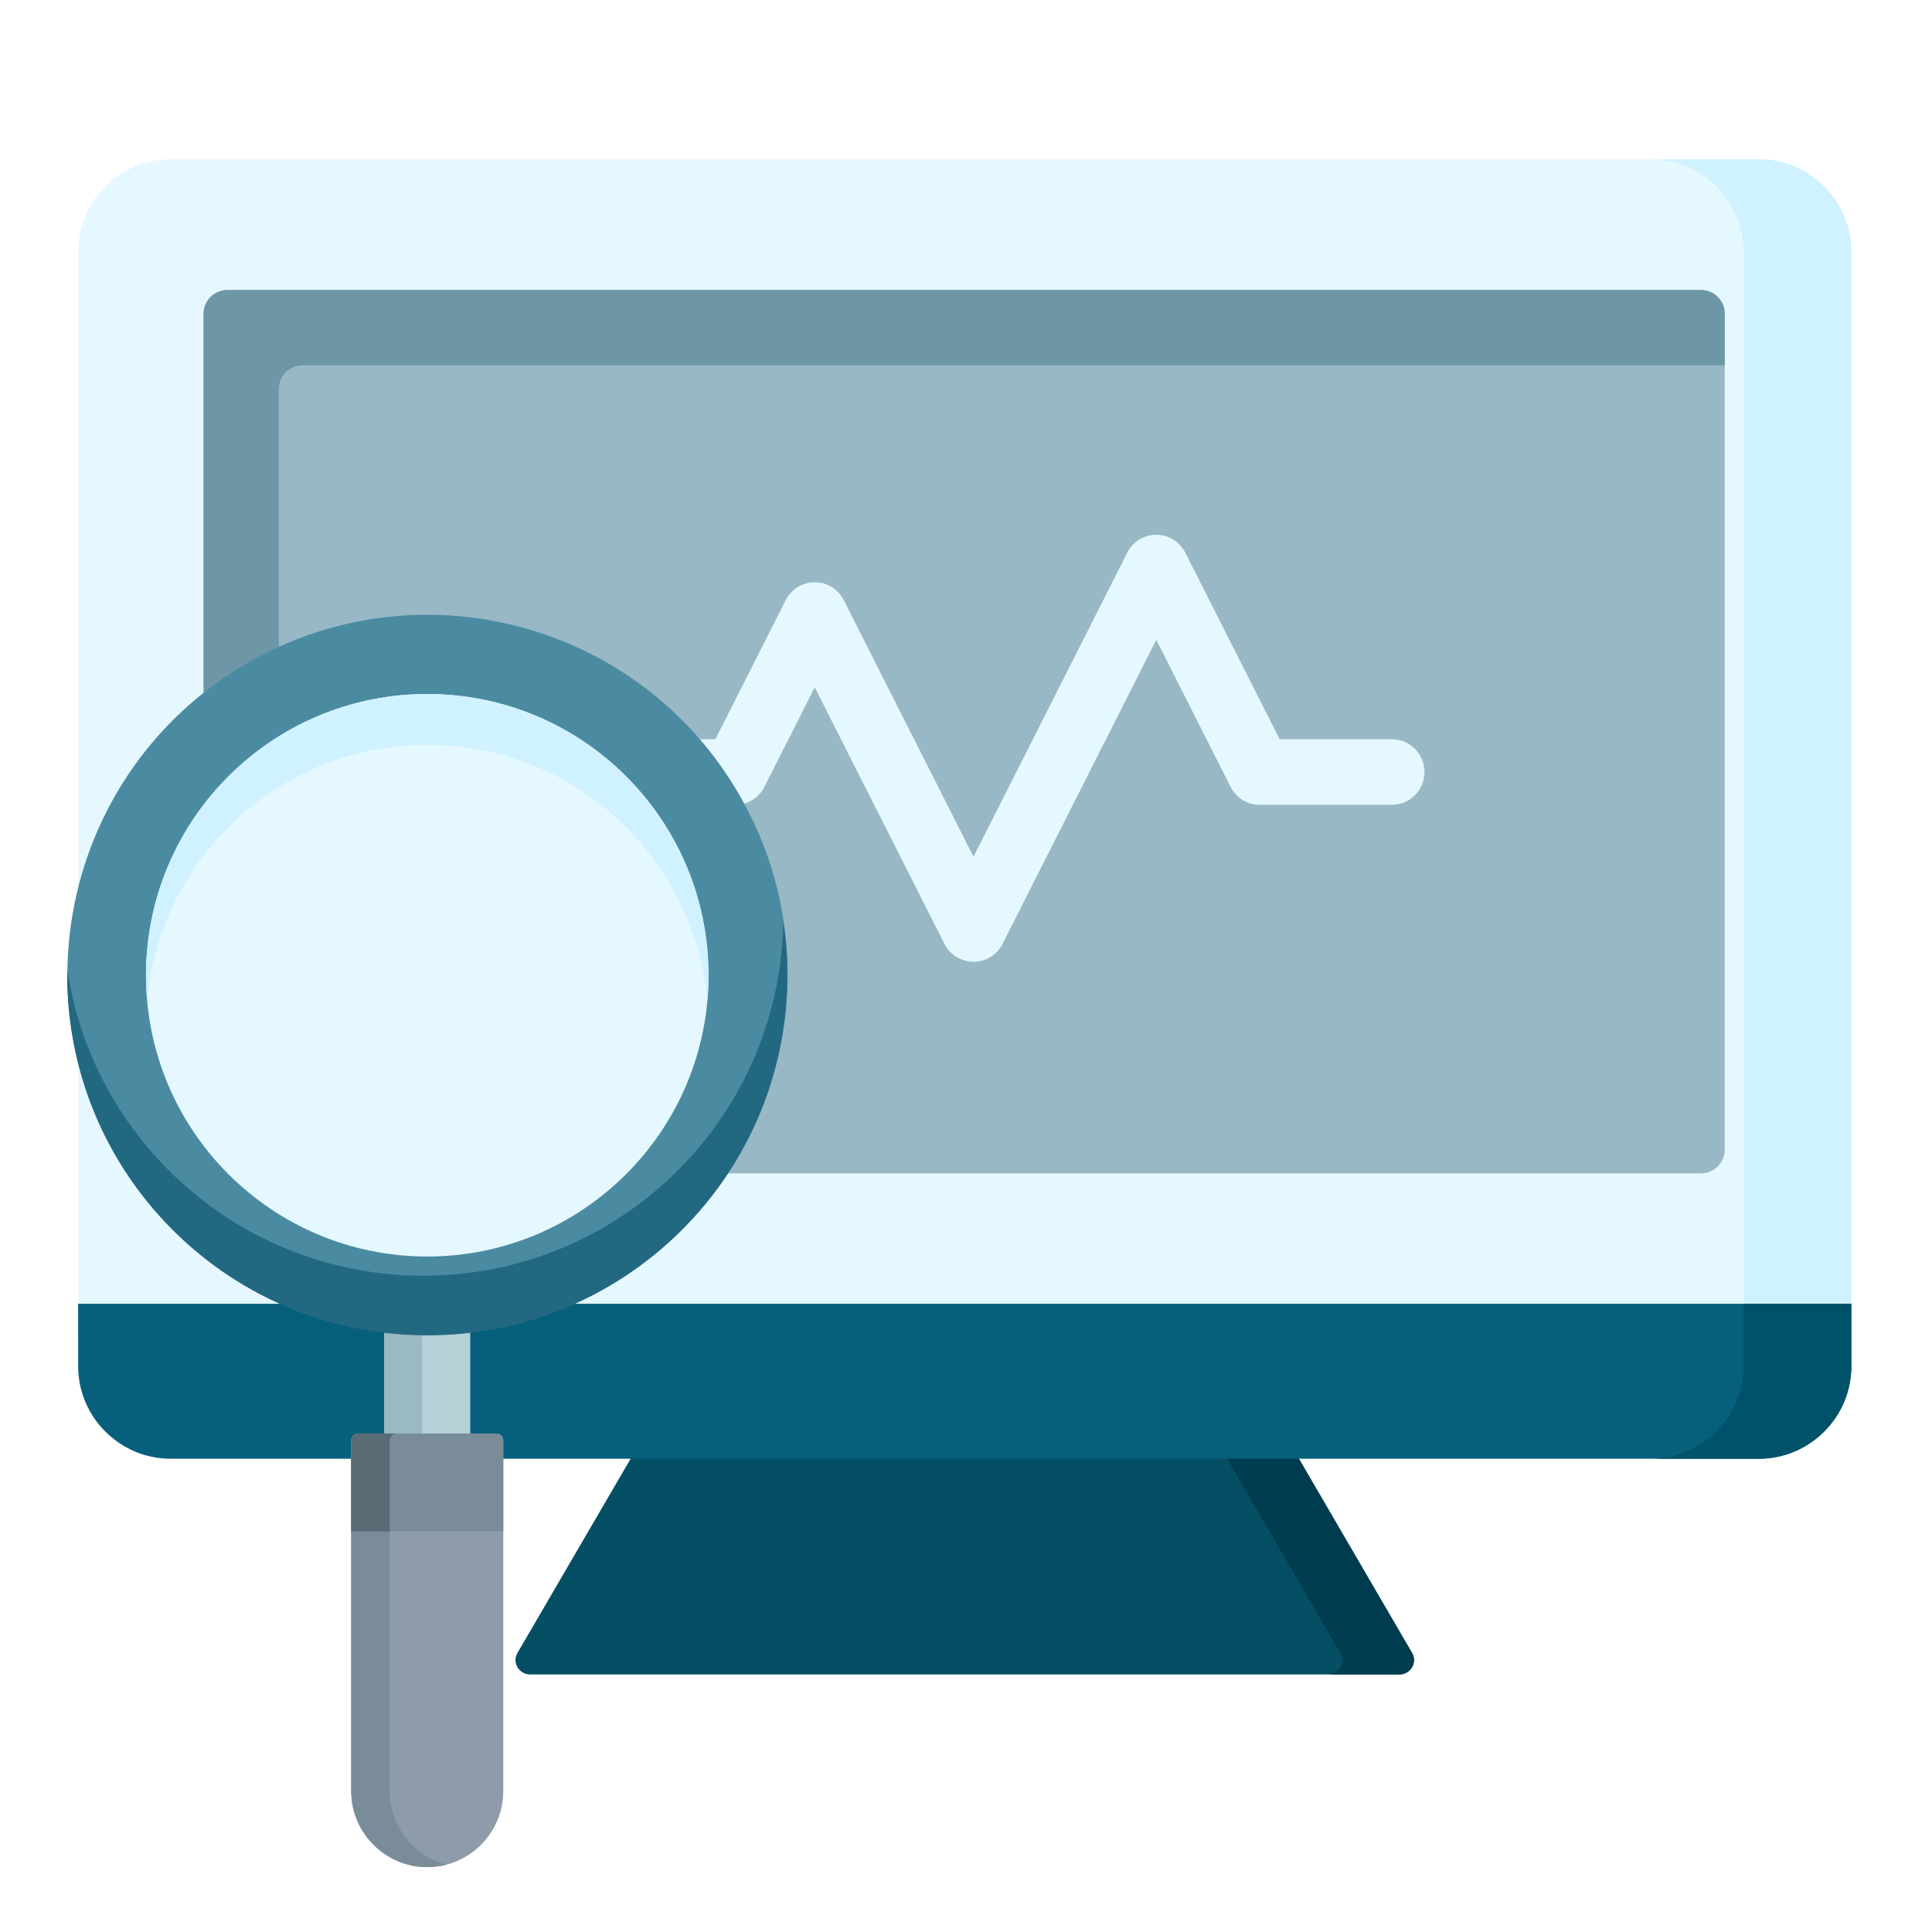
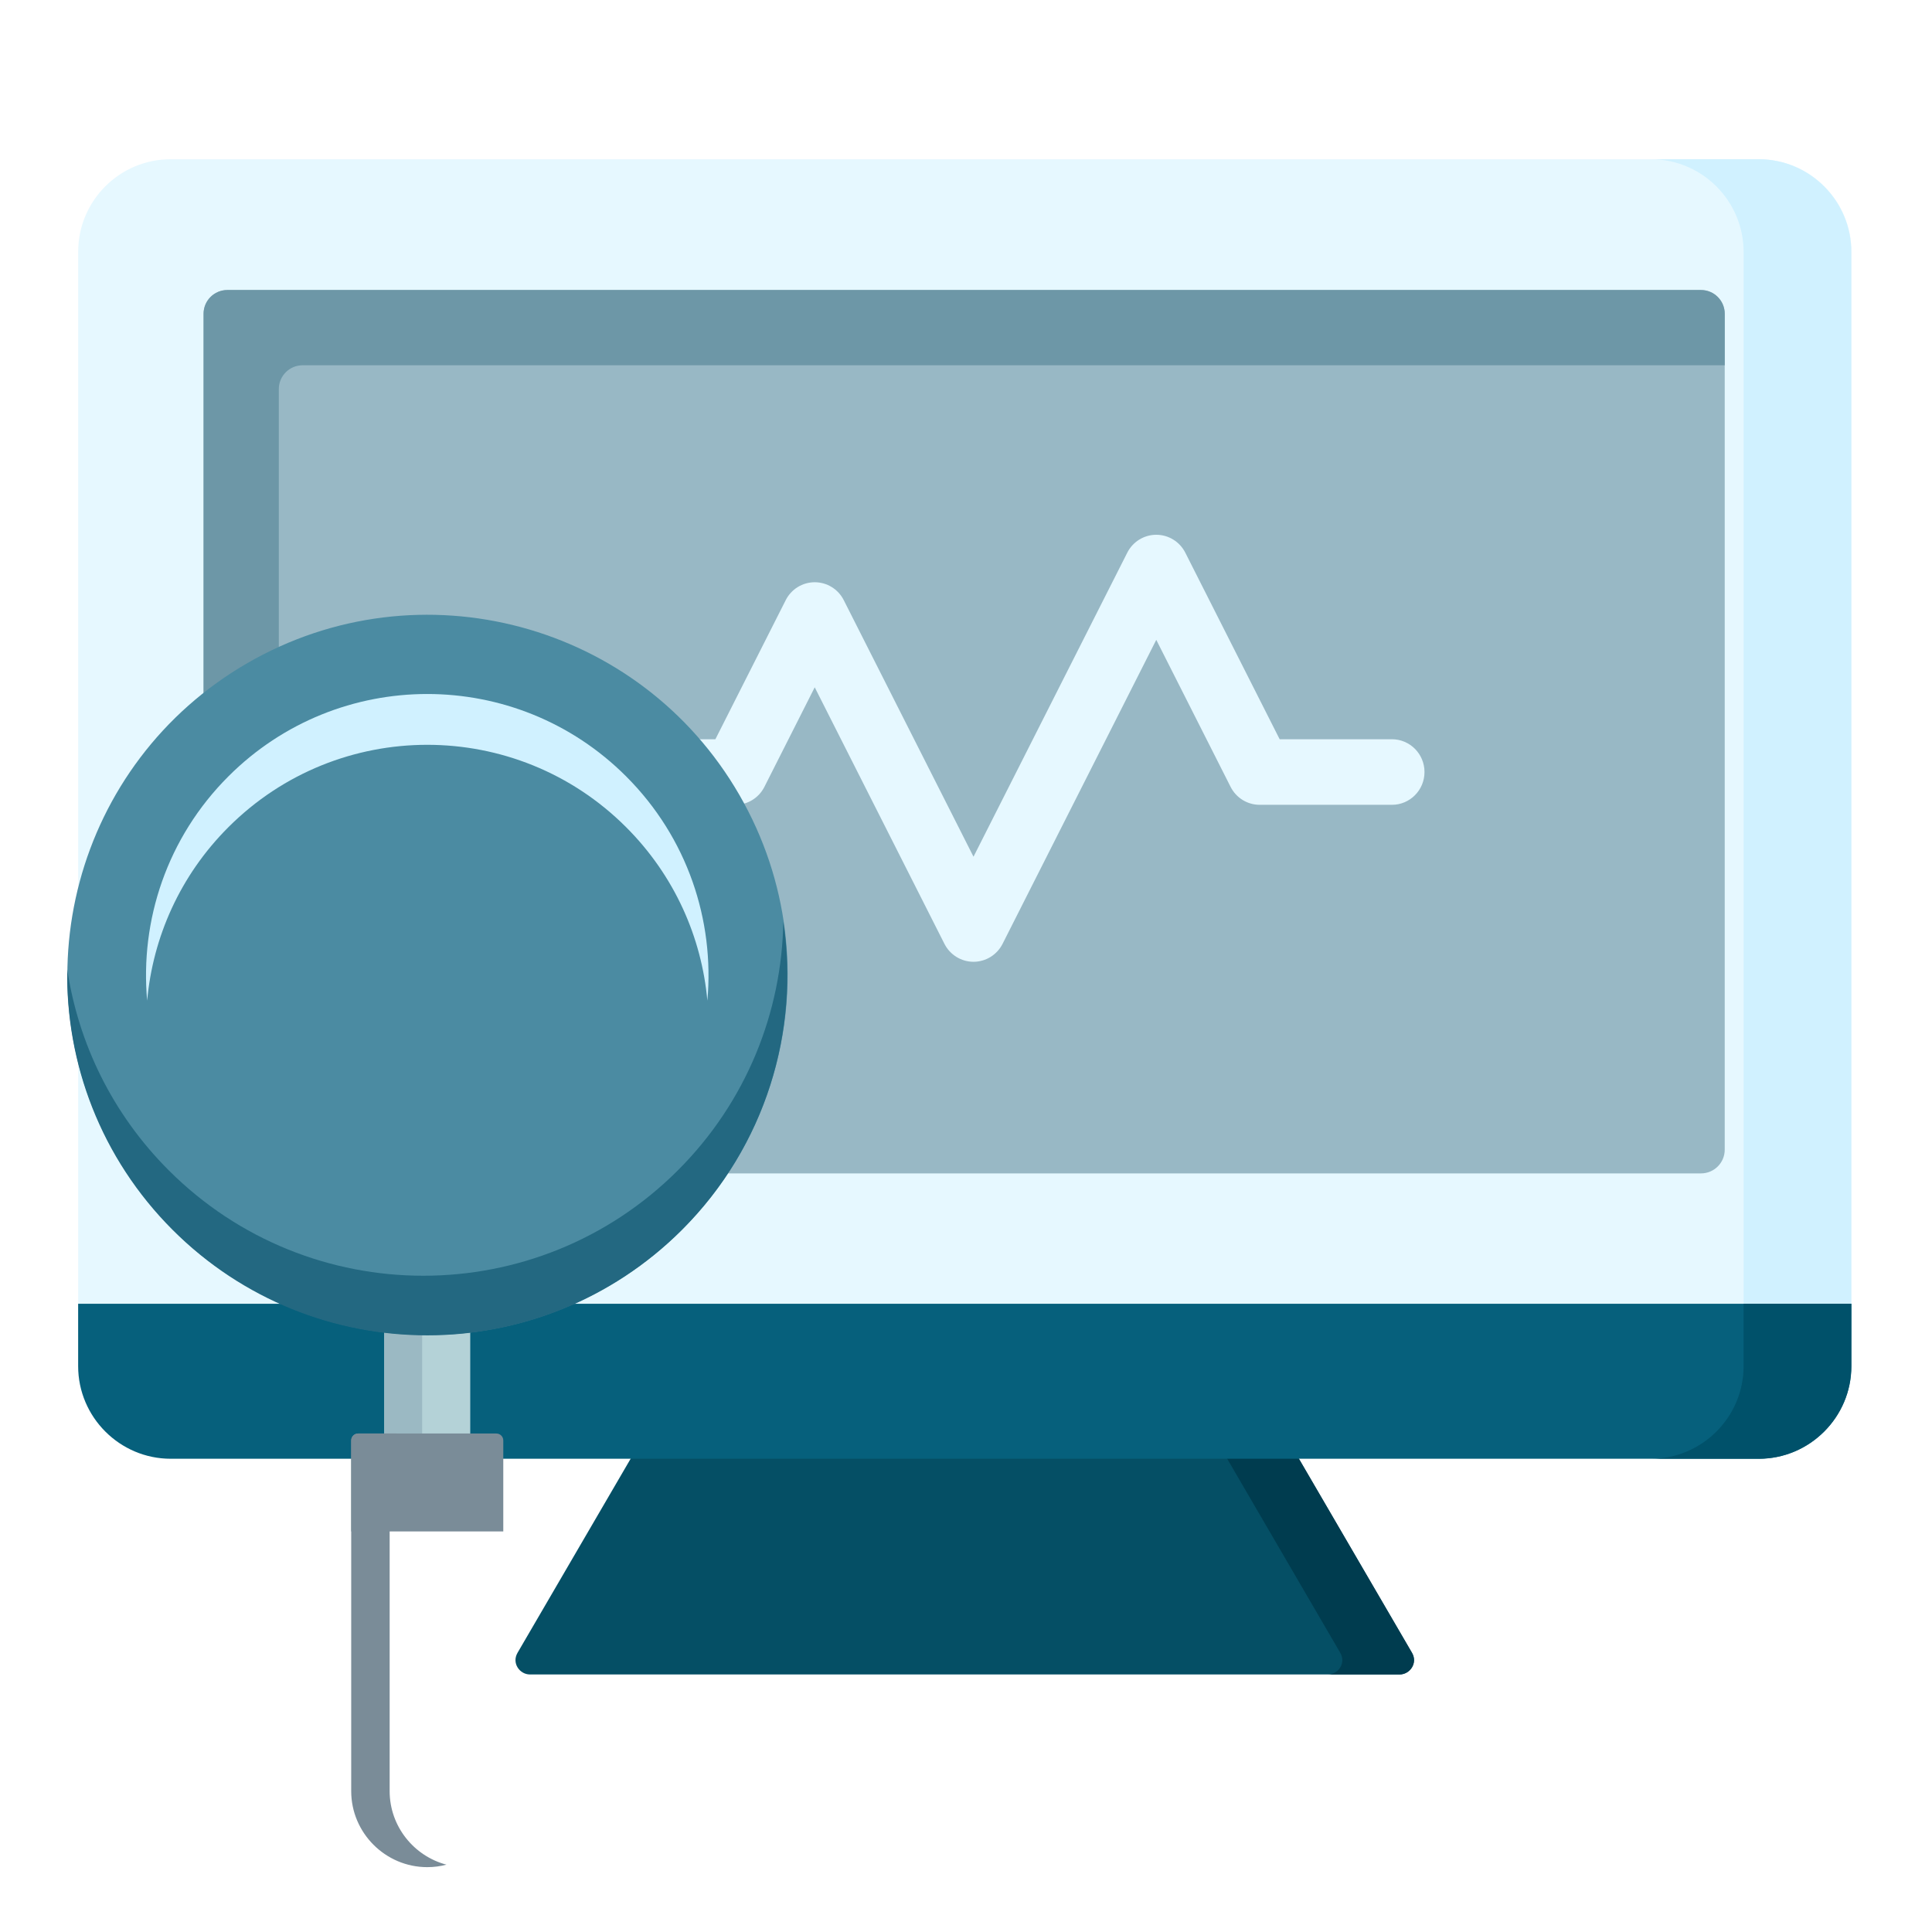
<svg xmlns="http://www.w3.org/2000/svg" width="60" height="60" viewBox="0 0 60 60" fill="none">
  <g clip-path="url(#clip0_5416_53102)">
    <path fill-rule="evenodd" clip-rule="evenodd" d="M39.454 43.791L20.323 44.036L16.072 51.33C15.886 51.65 16.138 52.002 16.458 52.002H43.461C43.781 52.002 44.034 51.65 43.847 51.33L39.454 43.791Z" fill="#054F65" />
    <path fill-rule="evenodd" clip-rule="evenodd" d="M39.46 43.791L37.247 43.819L41.623 51.33C41.81 51.651 41.557 52.002 41.237 52.002H43.467C43.787 52.002 44.039 51.651 43.853 51.33L39.46 43.791Z" fill="#003C4F" />
    <path d="M54.624 4.945H5.303C3.715 4.945 2.428 6.232 2.428 7.82V41.314C2.428 42.902 3.715 44.189 5.303 44.189H54.624C56.212 44.189 57.499 42.902 57.499 41.314V7.82C57.499 6.232 56.212 4.945 54.624 4.945Z" fill="#E6F8FF" />
    <path fill-rule="evenodd" clip-rule="evenodd" d="M54.618 4.945C56.2 4.945 57.493 6.239 57.493 7.82V41.314C57.493 42.895 56.199 44.189 54.618 44.189H51.274C52.855 44.189 54.149 42.895 54.149 41.314V7.82C54.149 6.239 52.855 4.945 51.274 4.945H54.618Z" fill="#D0F1FF" />
    <path fill-rule="evenodd" clip-rule="evenodd" d="M57.498 40.489H2.427V42.428C2.427 44.01 3.72 45.303 5.301 45.303H54.622C56.204 45.303 57.497 44.01 57.497 42.428V40.489H57.498Z" fill="#06607C" />
    <path fill-rule="evenodd" clip-rule="evenodd" d="M57.493 40.489H54.149V42.428C54.149 44.01 52.855 45.303 51.274 45.303H54.618C56.2 45.303 57.493 44.01 57.493 42.428V40.489H57.493Z" fill="#00516A" />
    <path d="M52.825 9.007H7.06C6.652 9.007 6.322 9.337 6.322 9.745V35.703C6.322 36.111 6.652 36.441 7.06 36.441H52.825C53.233 36.441 53.563 36.111 53.563 35.703V9.745C53.563 9.337 53.233 9.007 52.825 9.007Z" fill="#98B8C5" />
    <path fill-rule="evenodd" clip-rule="evenodd" d="M8.659 12.082C8.659 11.675 8.99 11.344 9.397 11.344H53.563V9.745C53.563 9.337 53.233 9.007 52.825 9.007H7.06C6.652 9.007 6.322 9.337 6.322 9.745V35.703C6.322 36.111 6.652 36.441 7.06 36.441H8.659V12.082Z" fill="#6D97A7" />
    <path d="M43.228 22.958H39.741L36.811 17.165C36.639 16.823 36.29 16.608 35.909 16.608C35.529 16.608 35.18 16.823 35.008 17.165L30.233 26.606L26.204 18.639C26.032 18.297 25.683 18.082 25.302 18.082C24.922 18.082 24.573 18.297 24.401 18.639L22.217 22.958H18.73C18.171 22.958 17.718 23.414 17.718 23.976C17.718 24.538 18.171 24.994 18.73 24.994H22.837C23.218 24.994 23.566 24.779 23.739 24.437L25.302 21.345L29.331 29.313C29.504 29.654 29.853 29.869 30.233 29.869C30.614 29.869 30.962 29.654 31.135 29.313L35.909 19.871L38.218 24.438C38.391 24.779 38.739 24.994 39.12 24.994H43.228C43.786 24.994 44.239 24.538 44.239 23.976C44.239 23.414 43.786 22.958 43.228 22.958Z" fill="#E6F8FF" />
    <path fill-rule="evenodd" clip-rule="evenodd" d="M11.934 45.662L14.604 45.573L14.604 40.356L11.933 40.26L11.934 45.662Z" fill="#B4D2D7" />
    <path fill-rule="evenodd" clip-rule="evenodd" d="M11.934 45.662L14.604 45.573V45.545L13.11 45.595V40.302L11.933 40.26L11.934 45.662Z" fill="#9BB9C3" />
-     <path fill-rule="evenodd" clip-rule="evenodd" d="M15.415 44.519H11.123C11.004 44.519 10.907 44.615 10.907 44.734V55.625C10.907 56.923 11.97 57.986 13.269 57.986C14.568 57.986 15.63 56.923 15.63 55.625V44.734C15.63 44.615 15.533 44.519 15.415 44.519Z" fill="#8D9CA8" />
    <path fill-rule="evenodd" clip-rule="evenodd" d="M11.123 44.519C11.004 44.519 10.907 44.615 10.907 44.734V47.56H15.63V44.734C15.63 44.615 15.533 44.519 15.415 44.519H11.123Z" fill="#7A8C98" />
    <path fill-rule="evenodd" clip-rule="evenodd" d="M12.316 44.519H11.123C11.004 44.519 10.907 44.615 10.907 44.734V55.625C10.907 56.923 11.97 57.986 13.269 57.986C13.475 57.986 13.675 57.959 13.865 57.909C12.853 57.643 12.101 56.718 12.101 55.625V44.734C12.101 44.615 12.197 44.519 12.316 44.519Z" fill="#7A8C98" />
-     <path fill-rule="evenodd" clip-rule="evenodd" d="M11.123 44.519C11.004 44.519 10.907 44.615 10.907 44.734V47.56H12.101V44.734C12.101 44.615 12.198 44.519 12.316 44.519H11.123Z" fill="#596C76" />
    <path d="M18.868 39.961C24.217 36.873 26.049 30.034 22.961 24.685C19.873 19.336 13.034 17.504 7.685 20.592C2.336 23.68 0.504 30.52 3.592 35.868C6.68 41.217 13.519 43.049 18.868 39.961Z" fill="#4B8BA2" />
    <path fill-rule="evenodd" clip-rule="evenodd" d="M24.327 28.621C24.835 32.009 23.785 35.586 21.177 38.195C16.809 42.562 9.729 42.562 5.361 38.195C3.13 35.964 2.04 33.025 2.088 30.102C2.43 32.386 3.48 34.585 5.239 36.344C9.606 40.711 16.687 40.711 21.054 36.344C23.191 34.207 24.281 31.421 24.327 28.621Z" fill="#236881" />
-     <path d="M13.269 39.022C18.093 39.022 22.004 35.111 22.004 30.287C22.004 25.463 18.093 21.553 13.269 21.553C8.445 21.553 4.534 25.463 4.534 30.287C4.534 35.111 8.445 39.022 13.269 39.022Z" fill="#E6F8FF" />
    <path fill-rule="evenodd" clip-rule="evenodd" d="M19.445 24.111C21.352 26.017 22.192 28.586 21.968 31.076C21.79 29.111 20.95 27.194 19.445 25.689C16.034 22.278 10.504 22.278 7.093 25.689C5.588 27.193 4.748 29.111 4.57 31.076C4.346 28.586 5.186 26.017 7.093 24.111C10.504 20.7 16.034 20.7 19.445 24.111Z" fill="#D0F1FF" />
  </g>
  <defs>
    <clipPath id="clip0_5416_53102">
      <rect width="57" height="57" fill="white" transform="translate(1.5 1.5)" />
    </clipPath>
  </defs>
</svg>